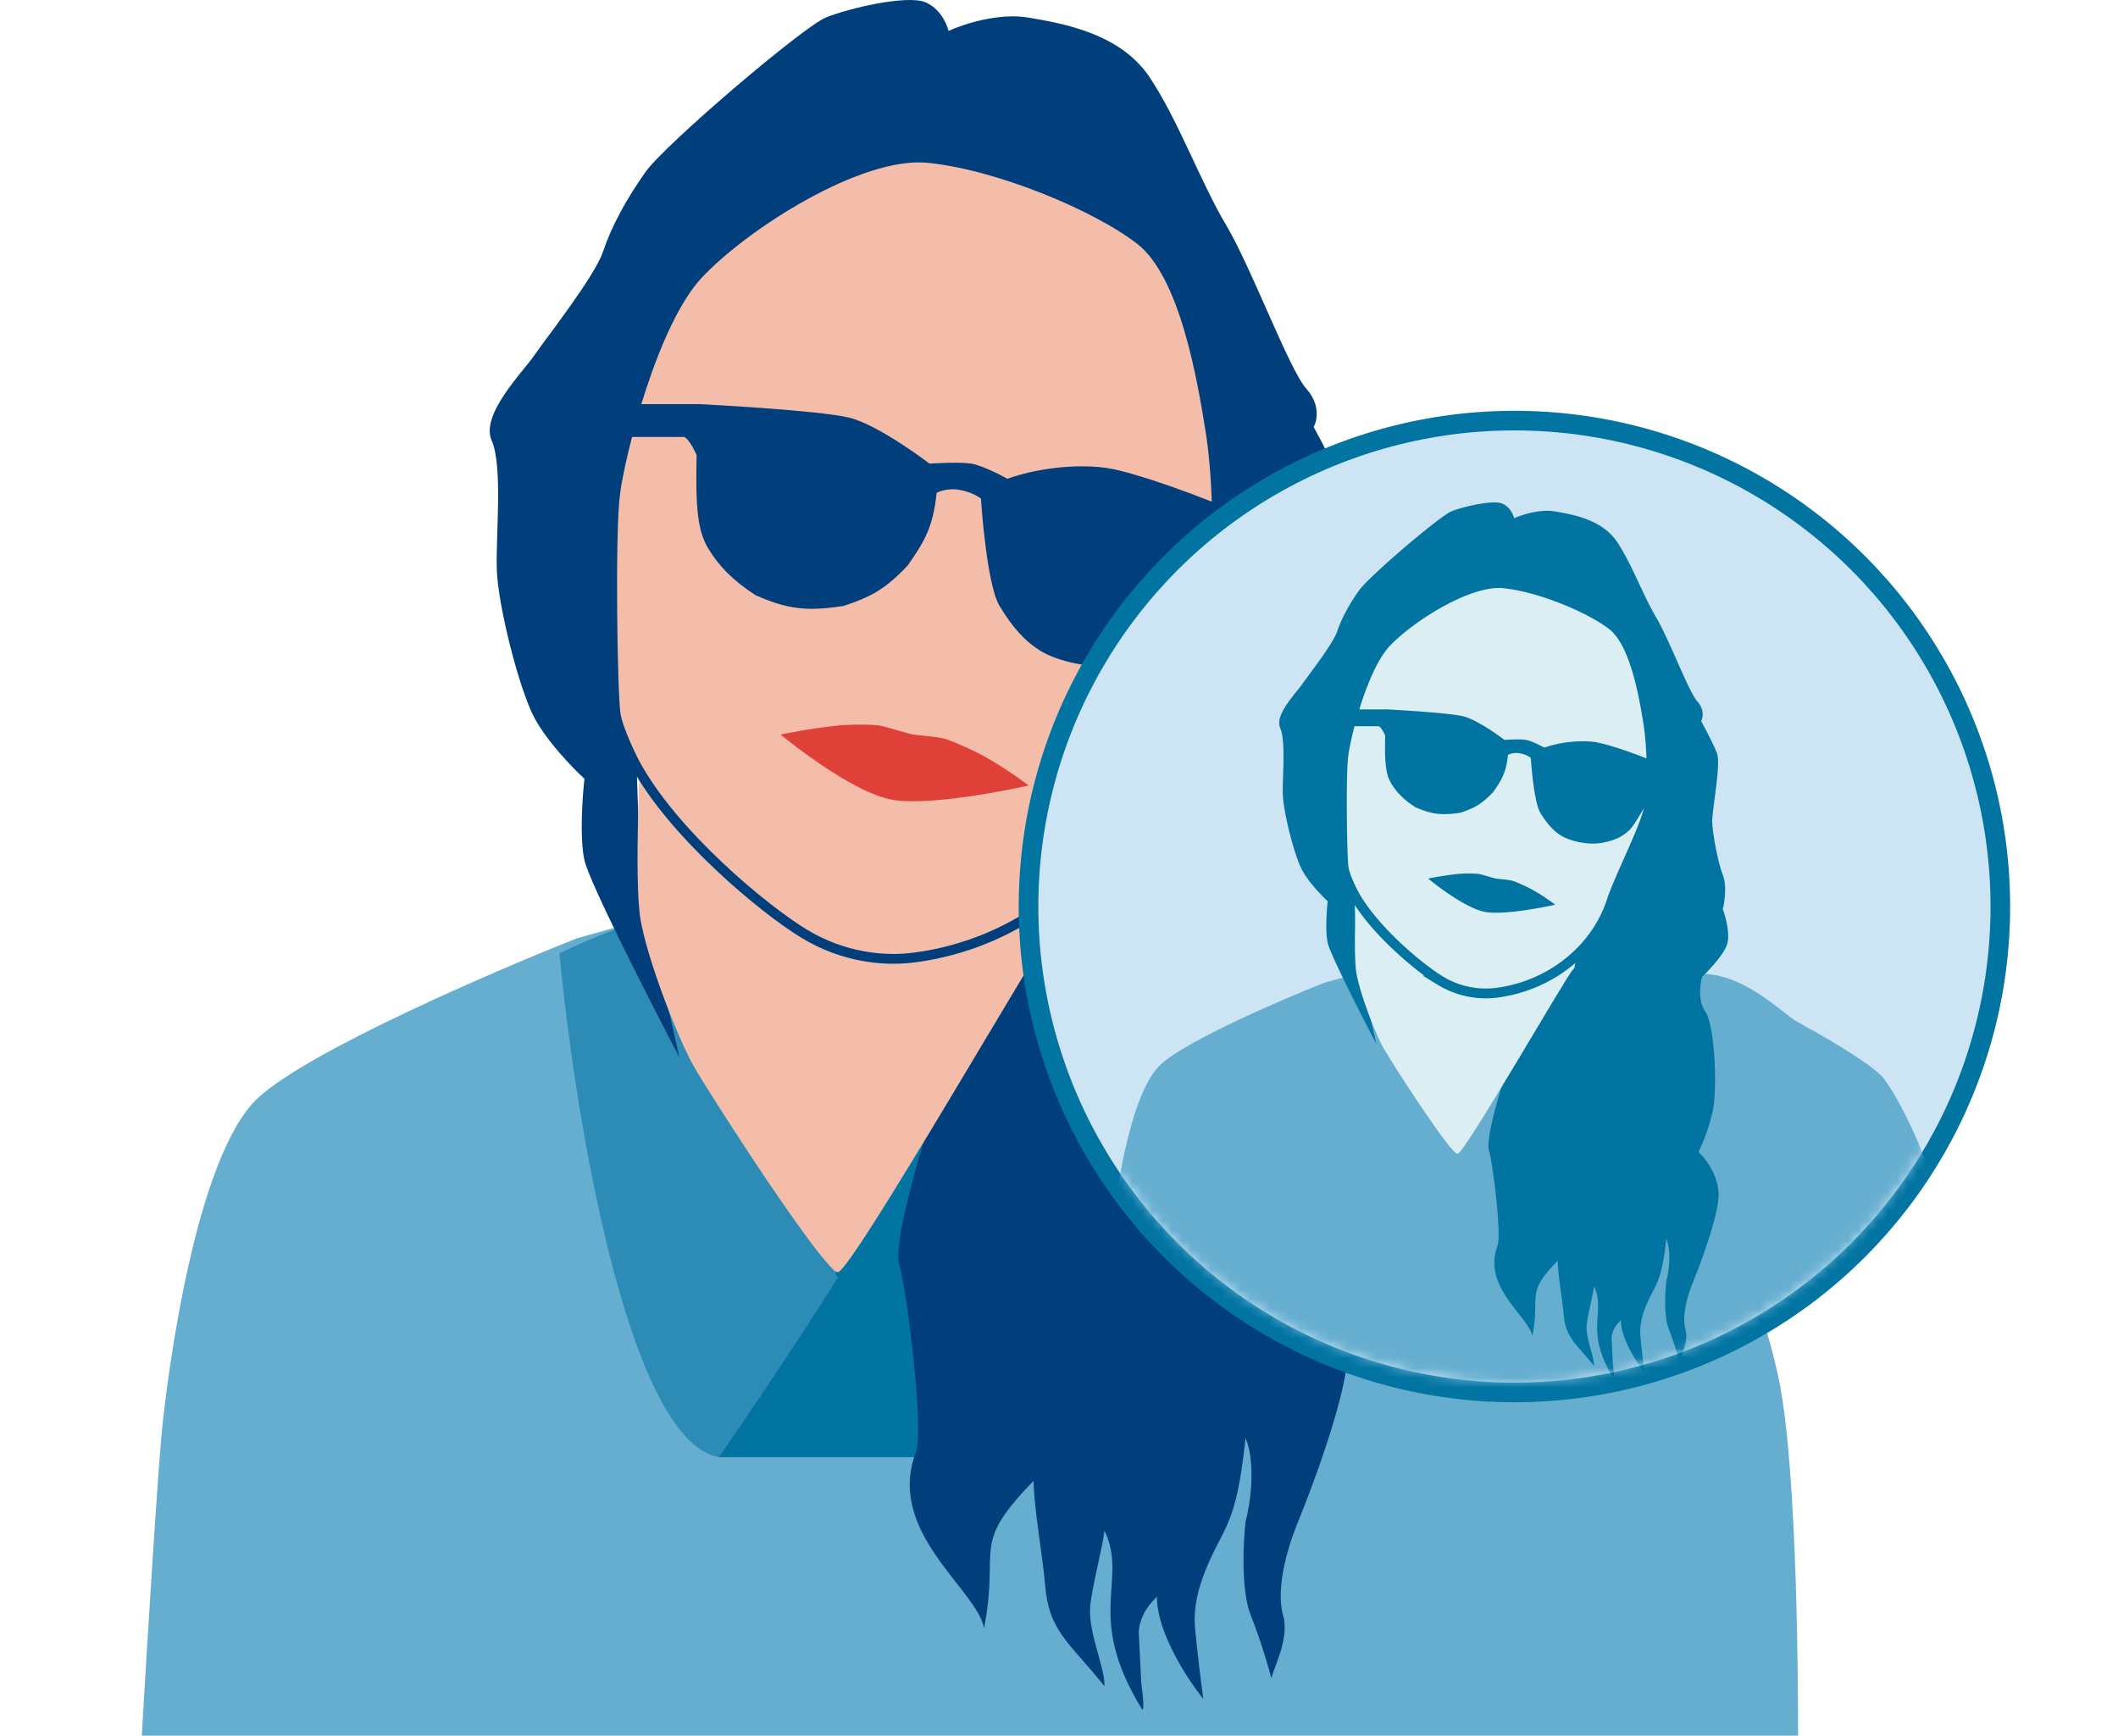
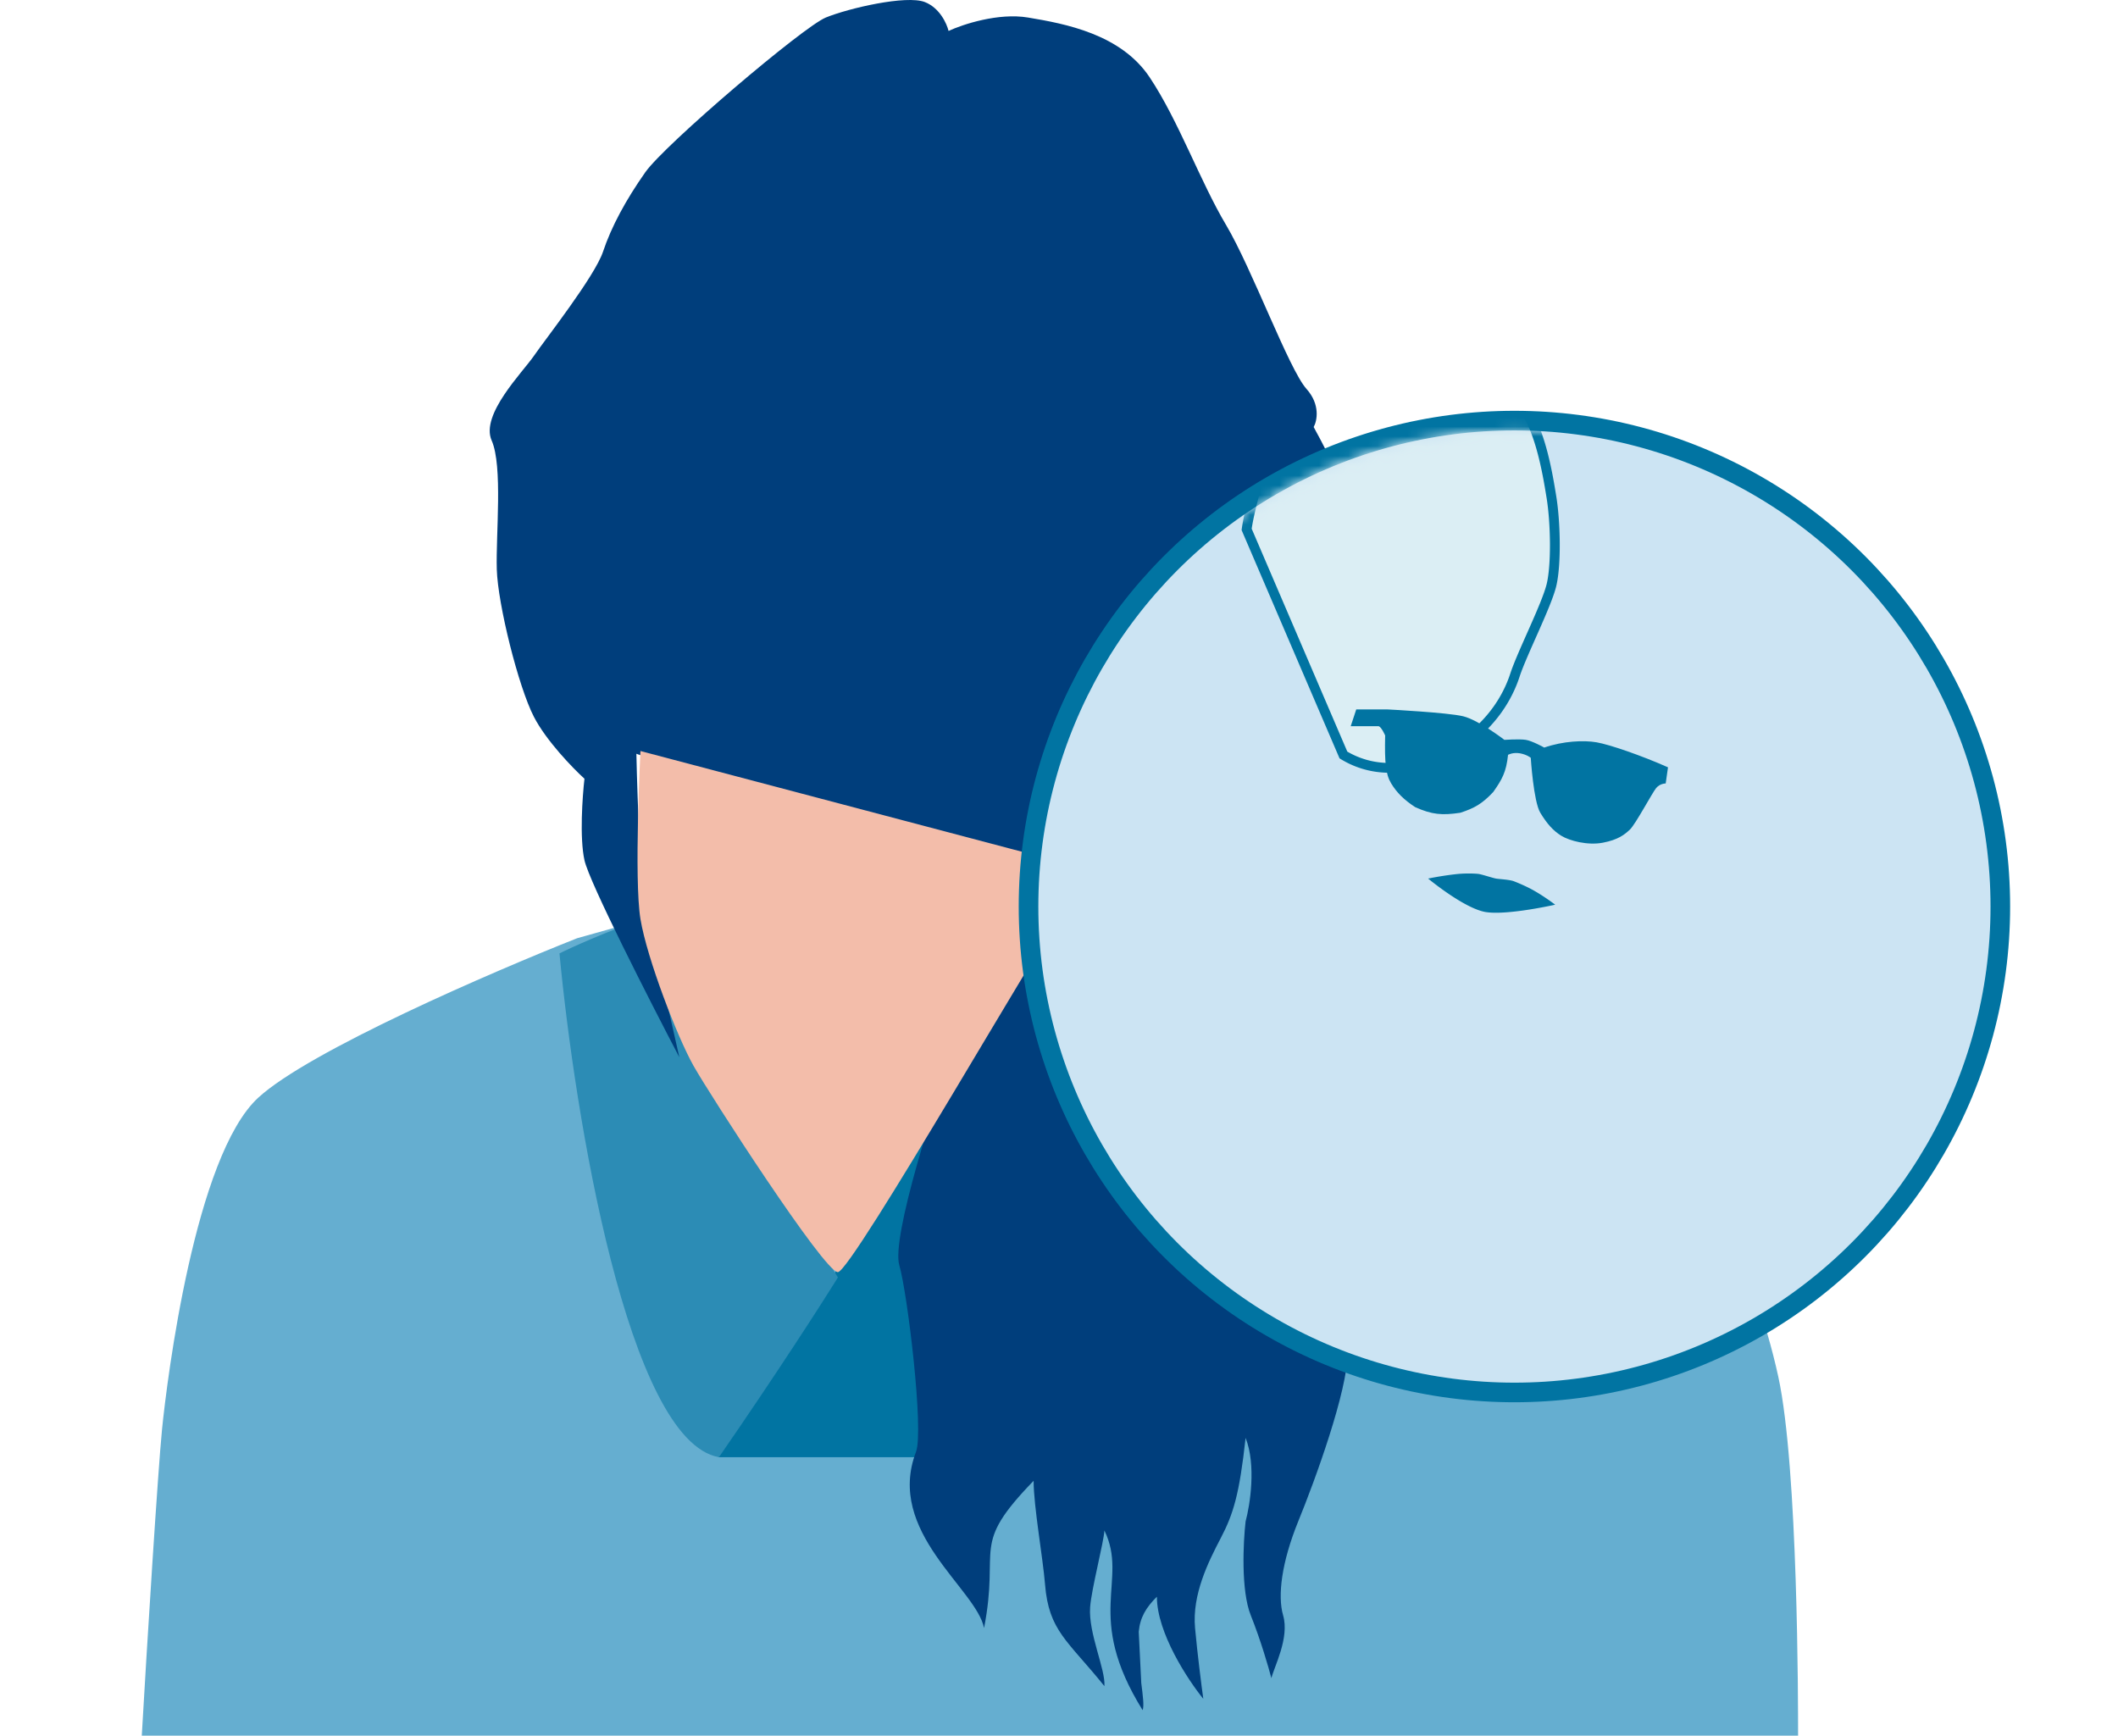
<svg xmlns="http://www.w3.org/2000/svg" width="216" height="177" viewBox="0 0 216 177" fill="none">
  <path fill="#fff" d="M0 0h216v177H0z" />
  <path d="M14.459 177H183.374v-.138c.001-2.793.011-27.136-2.015-36.455-2.582-11.876-8.641-22.528-10.965-25.626-2.323-3.098-14.457-9.811-17.297-11.36-2.84-1.549-10.327-9.552-19.105-9.552H65.319l-6.455 1.807c-8.691 3.442-27.366 11.514-32.53 16.265-6.453 5.938-9.293 28.657-9.81 33.82-.413 4.131-1.549 22.203-2.065 31.239Z" fill="#65AED0" />
  <path d="M93.976 148.601H73.238l35.453-56.023c2.238-.43 8.21-.362 14.2 3.356 1.239 9.707-18.761 39.156-28.915 52.667Z" fill="#0174A2" />
  <path d="M73.321 148.601c-9.294-1.652-14.715-34.939-16.264-51.376 1.204-.602 4.647-2.169 8.778-3.614 0 3.717 13.08 25.989 19.62 36.66-1.549 2.496-6.144 9.656-12.134 18.33Z" fill="#2C8CB5" />
  <path d="M106.576 161.566c-.219-2.715-1.165-7.959-1.165-10.557-6.531 6.727-3.409 6.576-5.054 15.015-.773-3.991-10.057-9.817-6.94-17.967.82-2.144-.871-16.221-1.704-19.031-.832-2.81 3.638-16.731 5.682-22.223 1.635-4.393 8.259-11.537 11.367-14.56L64.9 76.867c.107 4.805.466 14.9 1.042 16.839.577 1.939 2.468 10.214 3.34 14.11-3.014-5.751-9.171-17.819-9.676-20.091-.505-2.272-.21-6.486 0-8.31-1.193-1.087-3.892-3.87-5.154-6.311-1.578-3.05-3.682-11.465-3.787-15.042-.105-3.576.63-10.518-.526-13.148-1.157-2.63 3.156-6.942 4.313-8.625 1.156-1.683 6.205-8.1 7.047-10.624.841-2.525 2.314-5.26 4.312-8.1C67.81 14.725 81.905 2.734 84.22 1.787 86.533.841 92.424-.527 94.317.21c1.515.589 2.244 2.208 2.42 2.945 1.437-.666 5.069-1.873 8.099-1.368 3.786.631 9.467 1.683 12.412 6.101 2.945 4.418 5.154 10.624 7.784 15.042 2.629 4.418 6.416 14.726 8.204 16.725 1.431 1.599 1.087 3.26.736 3.892.772 1.402 2.483 4.649 3.156 6.416.842 2.209-1.052 11.57-.947 13.78.106 2.208 1.052 7.678 2.104 10.413.842 2.188.351 5.47 0 6.837.561 1.508 1.515 5.028.842 7.048-.674 2.02-3.577 5.119-4.944 6.416-.421 1.403-.884 4.754.631 6.942 1.893 2.735 2.419 15.358 1.473 19.775-.758 3.535-2.209 6.943-2.84 8.205 1.332 1.192 3.997 4.565 3.997 8.52 0 3.955-3.366 13.148-5.049 17.251-1.701 4.192-2.116 7.594-1.54 9.572.673 2.312-.915 5.241-1.195 6.416-.281-1.087-1.094-3.892-2.104-6.416-1.01-2.525-.771-7.433-.526-9.572.456-1.683 1.094-5.743 0-8.52-.631 5.785-1.262 7.783-2.524 10.203-1.263 2.419-2.946 5.76-2.63 9.191.252 2.745.666 5.956.841 7.218-1.577-1.938-4.733-6.733-4.733-10.414-1.083 1.078-1.713 2.082-1.852 3.575l.259 5.23c.165 1.312.302 2.342.137 2.765-6.01-9.676-1.4-13.175-3.898-18.327-.048 1.142-1.32 5.958-1.455 7.824-.193 2.662 1.596 6.379 1.455 8.049-3.742-4.649-5.671-5.616-6.054-10.378Z" fill="#003E7C" />
  <path d="M108.451 93.037c.995-.69 0-5.061 0-5.061L65.316 76.588s-.672 13.095 0 17.14c.673 4.044 3.75 12.008 5.407 14.953 1.656 2.944 13.32 21.022 14.723 21.049 1.404.028 22.011-36.003 23.005-36.693Z" fill="#F3BDAA" />
-   <path d="M62.735 50.294c-.533 4.007-.272 20.791.057 22.602.33 1.81 1.916 4.868 1.916 4.868C68.6 85.055 77.993 92.79 82.01 95.218c4.016 2.428 8.125 2.83 11.23 2.428 10.483-1.353 19.682-8.4 22.93-18.336 1.432-4.381 6.293-13.871 7.273-17.937.98-4.066.81-12.441 0-17.454-.81-5.012-2.571-15.87-7.133-19.426-4.562-3.556-14.679-7.708-21.684-8.39C87.62 15.42 75.856 23 71.204 27.974c-4.652 4.973-7.936 18.312-8.47 22.32Z" fill="#F3BDAA" stroke="#003E7C" />
  <path d="M71.396 41.215h-6.107l-1.103 3.343h5.571c.578.203 1.287 1.848 1.287 1.848-.118 5.423.097 7.743 1.204 9.558 1.107 1.814 2.515 3.238 4.785 4.72 3.373 1.504 5.352 1.653 8.98 1.114 2.871-.933 4.372-1.811 6.555-4.13 1.754-2.49 2.598-3.98 2.95-7.407 0 0 .984-.552 2.38-.298 1.398.254 2.142.888 2.142.888s.551 8.72 1.901 10.947c1.351 2.225 2.579 3.59 4.195 4.588 1.616.997 5.23 1.957 8.259 1.376 3.029-.58 4.315-1.589 5.413-2.638 1.099-1.048 4.433-7.312 5.206-8.243.773-.93 1.901-.917 1.901-.917l.459-3.212c-5.356-2.381-11.66-4.54-14.224-4.982-2.565-.442-6.665-.255-10.422 1.049 0 0-2.382-1.333-3.672-1.538-1.289-.206-4.263 0-4.263 0s-5.11-3.925-8.19-4.69c-3.08-.763-15.207-1.376-15.207-1.376Z" fill="#003E7C" />
  <path d="M91.433 47.378c-2.351-2.884-13.65-4.815-15.528-3.066-3.385 3.232-2.916 6.87-1.693 10.663 1.65 4.739 9.798 6.97 14.38 3.681 2.313-1.805 3.229-3.135 4.09-6.803.243-1.772.225-2.83-1.249-4.475ZM106.248 49.706c3.291-1.581 13.815 1.487 14.647 3.849 1.463 4.325-.55 7.378-3.279 10.25-3.513 3.536-11.474 2.072-13.937-2.813-1.179-2.595-1.373-4.172-.483-7.817.577-1.686 1.061-2.624 3.052-3.47Z" fill="#003E7C" />
-   <path d="M91.144 81.583c4.307.663 13.763-1.474 13.763-1.474s-1.916-1.486-4.217-2.804c-1.561-.895-3.675-1.744-4.038-1.876-.897-.326-2.873-.41-3.52-.523-.645-.114-2.492-.733-3.373-.905-.377-.073-2.298-.201-4.364 0-2.761.27-5.788.905-5.788.905s7.23 6.015 11.537 6.677Z" fill="#DF4139" />
  <circle cx="154.446" cy="92.446" r="49.554" fill="#CCE4F3" stroke="#0174A2" stroke-width="2" />
  <mask id="a" style="mask-type:alpha" maskUnits="userSpaceOnUse" x="105" y="43" width="98" height="98">
    <circle cx="154.446" cy="92.446" r="48.054" fill="#fff" stroke="#000" />
  </mask>
  <g mask="url(#a)">
-     <path d="M112.285 141.876h86.499v-.071c.001-1.43.006-13.895-1.032-18.668-1.322-6.081-4.425-11.536-5.615-13.123-1.189-1.586-7.403-5.023-8.857-5.817-1.455-.793-5.289-4.891-9.784-4.891H138.33l-3.305.925c-4.451 1.763-14.014 5.897-16.658 8.329-3.306 3.041-4.76 14.675-5.024 17.319-.212 2.115-.793 11.37-1.058 15.997Z" fill="#65AED0" />
-     <path d="M159.458 133.973c-.112-1.391-.597-4.076-.597-5.407-3.344 3.445-1.746 3.368-2.588 7.689-.396-2.044-5.15-5.027-3.554-9.2.42-1.098-.446-8.307-.872-9.746s1.863-8.567 2.909-11.38c.837-2.25 4.23-5.908 5.821-7.456L138.116 90.6c.055 2.46.239 7.63.534 8.623.295.993 1.263 5.231 1.711 7.226-1.545-2.945-4.697-9.125-4.956-10.288-.259-1.164-.108-3.322 0-4.256-.611-.556-1.993-1.982-2.639-3.232-.808-1.562-1.886-5.87-1.94-7.702-.053-1.832.324-5.387-.269-6.733-.592-1.347 1.616-3.555 2.209-4.417.592-.862 3.177-4.148 3.608-5.44.431-1.293 1.185-2.694 2.209-4.148 1.023-1.454 8.241-7.595 9.426-8.08 1.185-.485 4.202-1.185 5.171-.808.776.302 1.149 1.131 1.239 1.508.736-.34 2.596-.958 4.148-.7 1.939.323 4.847.862 6.356 3.124 1.508 2.263 2.639 5.44 3.986 7.703 1.346 2.262 3.285 7.541 4.201 8.564.733.82.557 1.67.377 1.993.395.719 1.271 2.381 1.616 3.286.431 1.131-.539 5.925-.485 7.056.054 1.132.539 3.933 1.078 5.333.43 1.12.179 2.801 0 3.501.287.772.775 2.575.43 3.61-.344 1.033-1.831 2.62-2.531 3.285-.216.718-.453 2.435.323 3.555.97 1.4 1.239 7.864.754 10.127a19.98 19.98 0 0 1-1.454 4.201c.682.61 2.047 2.338 2.047 4.363 0 2.025-1.724 6.733-2.586 8.834-.871 2.147-1.083 3.889-.788 4.901.344 1.185-.469 2.684-.612 3.286a30.996 30.996 0 0 0-1.078-3.286c-.517-1.292-.395-3.806-.269-4.901.233-.862.56-2.941 0-4.363-.323 2.962-.646 3.986-1.293 5.225-.646 1.239-1.508 2.949-1.346 4.706.129 1.406.341 3.05.431 3.697-.808-.993-2.424-3.448-2.424-5.333-.555.552-.877 1.066-.949 1.831l.133 2.678c.085.671.155 1.199.07 1.416-3.078-4.956-.717-6.747-1.996-9.385-.025.585-.676 3.051-.745 4.006-.099 1.363.817 3.267.745 4.122-1.916-2.381-2.904-2.876-3.1-5.314Z" fill="#0174A2" />
-     <path d="M160.418 98.88c.509-.354 0-2.592 0-2.592l-22.089-5.831s-.344 6.705 0 8.776c.344 2.071 1.92 6.15 2.768 7.658.849 1.508 6.821 10.765 7.54 10.779.719.014 11.272-18.437 11.781-18.79Z" fill="#DBEEF4" />
-     <path d="M137.006 76.992c-.273 2.052-.139 10.647.029 11.574.169.927.981 2.493.981 2.493 1.993 3.733 6.804 7.694 8.86 8.938a8.933 8.933 0 0 0 5.752 1.243c5.367-.693 10.078-4.301 11.741-9.39.733-2.243 3.223-7.103 3.725-9.185.501-2.082.415-6.371 0-8.938-.415-2.566-1.317-8.127-3.653-9.948-2.336-1.82-7.517-3.947-11.104-4.296-3.587-.35-9.612 3.532-11.994 6.079-2.383 2.547-4.064 9.377-4.337 11.43Z" fill="#DBEEF4" stroke="#0174A2" />
+     <path d="M137.006 76.992a8.933 8.933 0 0 0 5.752 1.243c5.367-.693 10.078-4.301 11.741-9.39.733-2.243 3.223-7.103 3.725-9.185.501-2.082.415-6.371 0-8.938-.415-2.566-1.317-8.127-3.653-9.948-2.336-1.82-7.517-3.947-11.104-4.296-3.587-.35-9.612 3.532-11.994 6.079-2.383 2.547-4.064 9.377-4.337 11.43Z" fill="#DBEEF4" stroke="#0174A2" />
    <path d="M141.442 72.343h-3.127l-.565 1.712h2.853c.296.103.659.946.659.946-.06 2.777.05 3.965.617 4.894.566.93 1.288 1.658 2.45 2.417 1.727.77 2.741.847 4.599.57 1.47-.477 2.238-.927 3.356-2.114.898-1.275 1.331-2.038 1.511-3.793 0 0 .504-.283 1.219-.153.716.13 1.097.455 1.097.455s.282 4.466.973 5.605c.692 1.14 1.321 1.84 2.148 2.35.828.51 2.679 1.002 4.23.705 1.551-.297 2.209-.814 2.772-1.35.562-.538 2.27-3.745 2.665-4.222.396-.477.974-.47.974-.47l.235-1.645c-2.743-1.219-5.971-2.324-7.284-2.55-1.313-.227-3.413-.131-5.337.536 0 0-1.22-.682-1.88-.787-.66-.105-2.183 0-2.183 0s-2.617-2.01-4.194-2.401c-1.578-.392-7.788-.705-7.788-.705Z" fill="#0174A2" />
    <path d="M151.702 75.499c-1.204-1.478-6.989-2.466-7.952-1.57-1.733 1.654-1.493 3.517-.866 5.46.844 2.426 5.017 3.569 7.364 1.885 1.184-.925 1.653-1.606 2.094-3.484.124-.907.115-1.449-.64-2.291ZM159.289 76.69c1.685-.81 7.074.762 7.5 1.972.749 2.214-.282 3.778-1.679 5.248-1.799 1.811-5.876 1.062-7.137-1.44-.604-1.329-.703-2.137-.247-4.003.295-.864.543-1.344 1.563-1.777ZM151.554 93.014c2.206.34 7.048-.755 7.048-.755s-.981-.76-2.159-1.435c-.8-.459-1.882-.894-2.068-.961-.46-.167-1.472-.21-1.802-.268-.331-.058-1.277-.375-1.728-.463-.193-.038-1.177-.103-2.235 0a31.977 31.977 0 0 0-2.964.463s3.703 3.08 5.908 3.42Z" fill="#0174A2" />
  </g>
</svg>